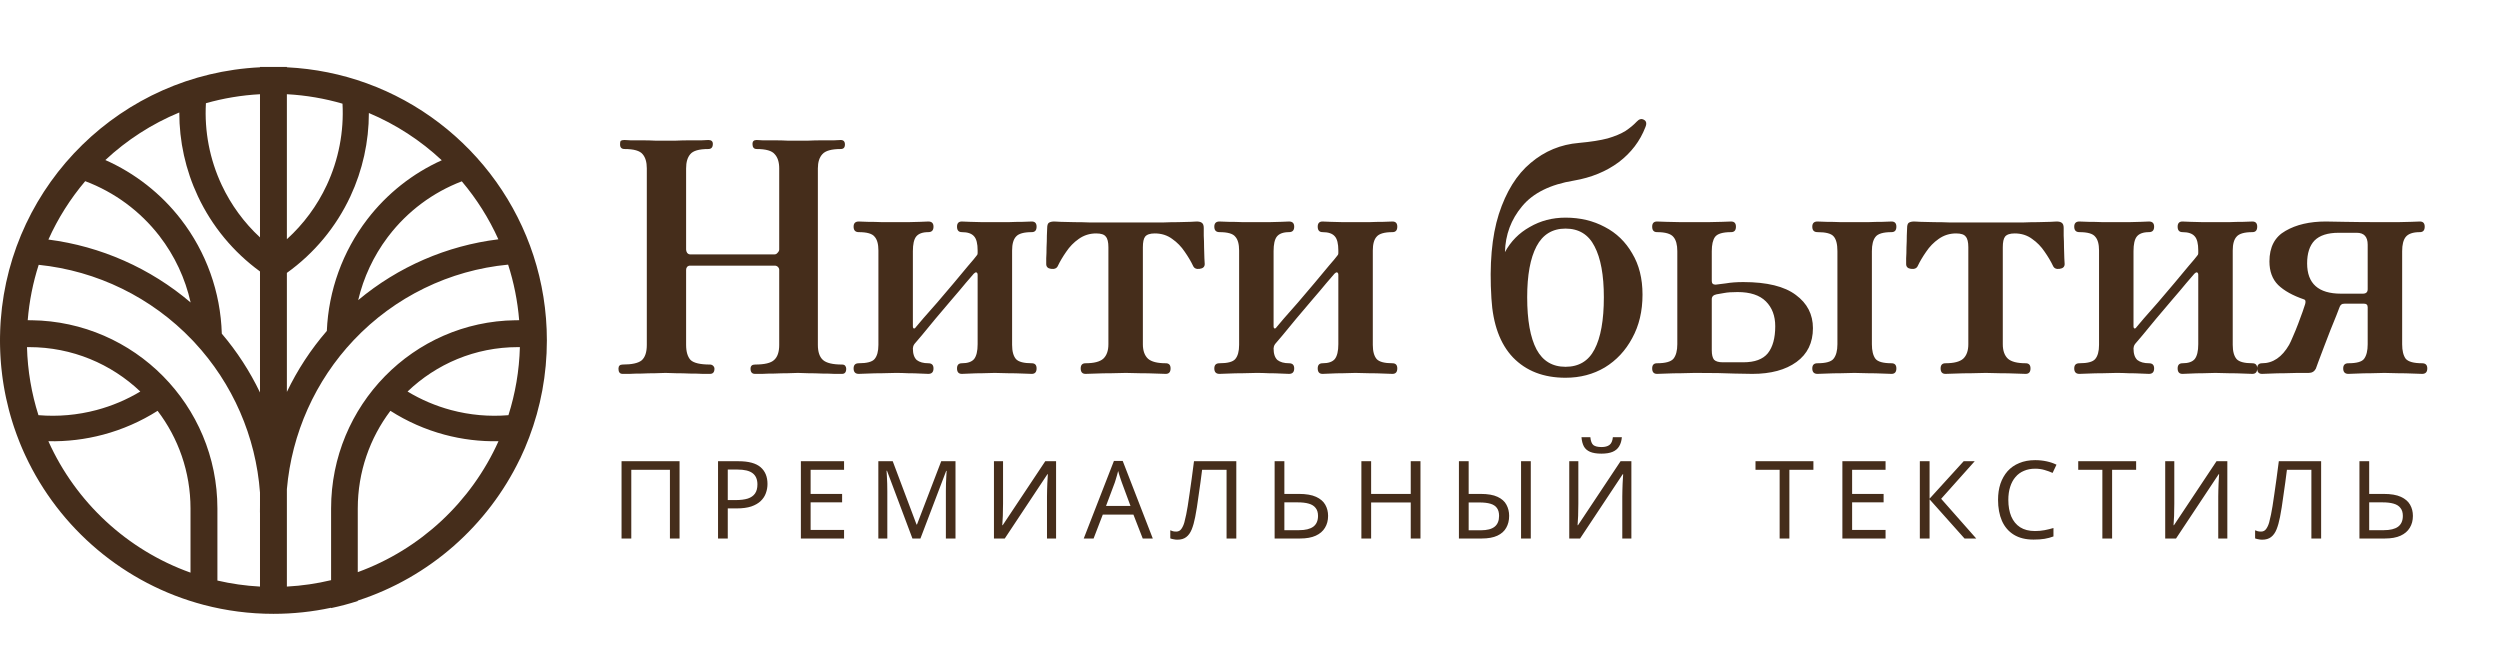
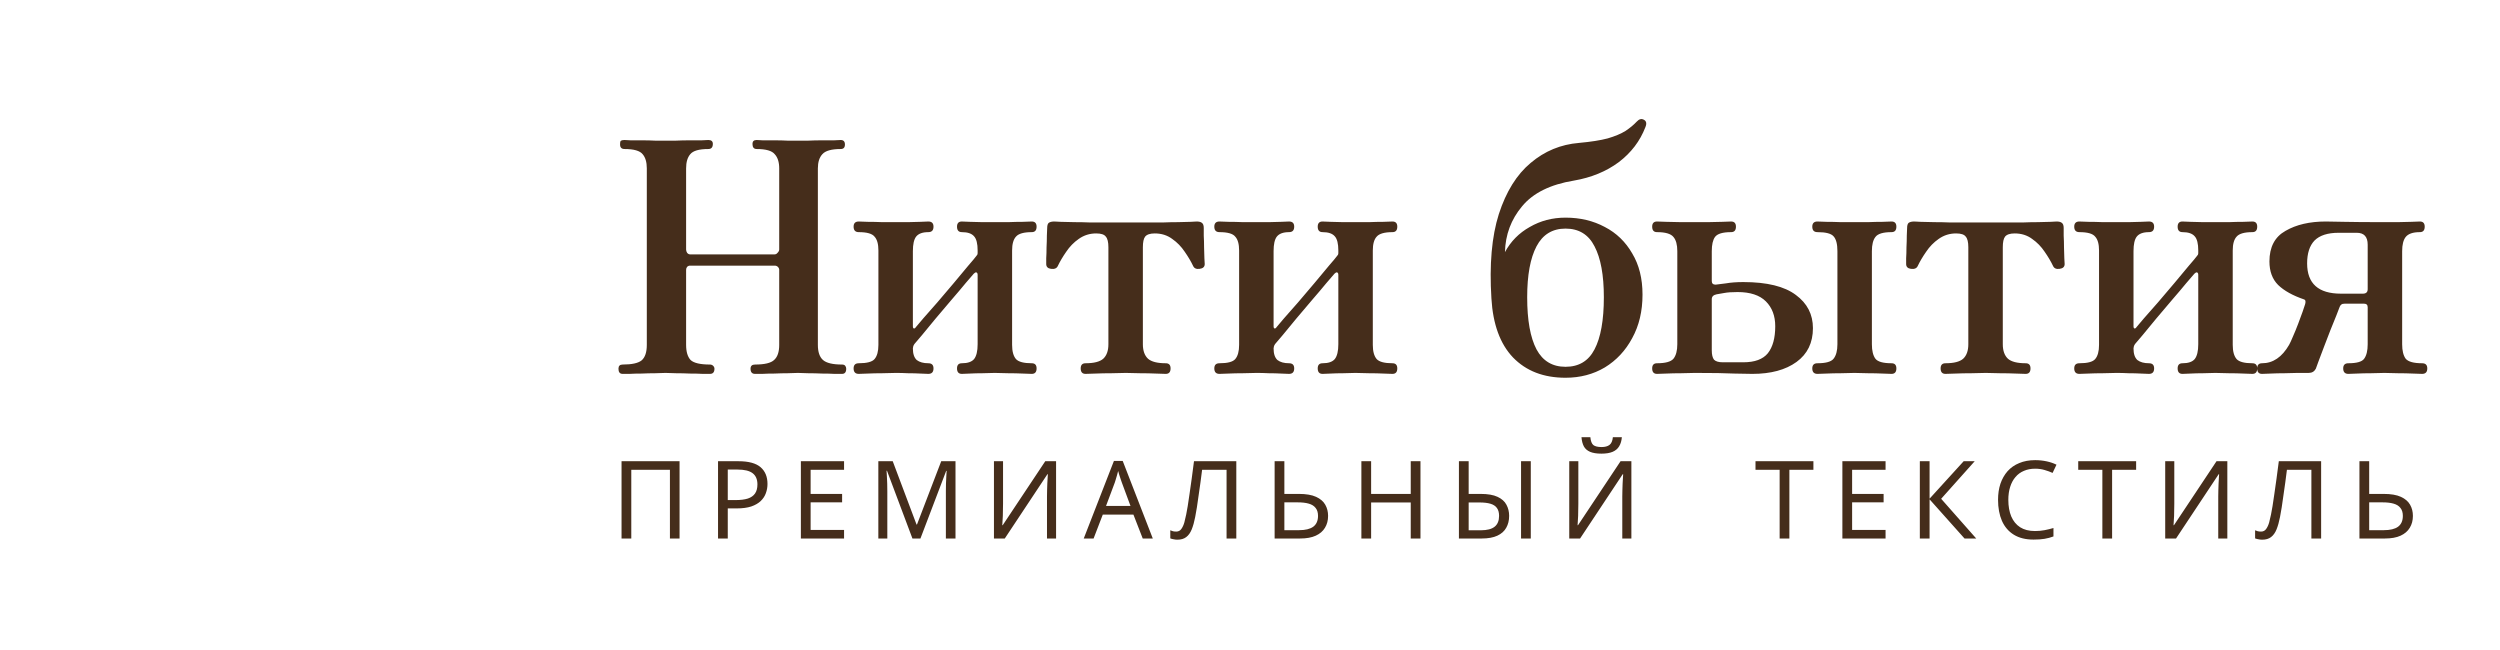
<svg xmlns="http://www.w3.org/2000/svg" width="896" height="233" viewBox="0 0 896 233" fill="none">
  <g clip-path="url(#clip0_37_19)">
-     <path d="M102.819 24.117C112.813 24.601 122.413 26.582 131.401 29.841H131.406V29.843C169.082 43.503 196 79.607 196 122C196 134.234 193.758 145.945 189.662 156.744C188.677 159.363 187.585 161.929 186.389 164.436V164.376C174.864 188.371 153.857 206.948 128.225 215.25V215.41C125.103 216.411 121.912 217.257 118.662 217.939V217.816C112.001 219.246 105.088 220 98 220C89.384 220 81.028 218.886 73.067 216.798C73.052 216.794 73.037 216.79 73.022 216.786C44.62 209.322 21.256 189.432 9.093 163.278C9.05 163.186 9.007 163.093 8.965 163.001C8.834 162.718 8.704 162.434 8.576 162.149C8.509 161.999 8.443 161.849 8.376 161.698C8.26 161.436 8.143 161.173 8.029 160.909C7.988 160.814 7.947 160.719 7.906 160.624C7.779 160.328 7.654 160.032 7.53 159.734C7.475 159.603 7.421 159.472 7.366 159.34C7.262 159.086 7.158 158.832 7.056 158.577C6.998 158.434 6.941 158.291 6.884 158.147C6.257 156.568 5.668 154.968 5.122 153.35C5.066 153.185 5.013 153.02 4.958 152.854C4.876 152.606 4.792 152.357 4.712 152.107C4.659 151.945 4.608 151.781 4.557 151.618C4.476 151.362 4.395 151.106 4.316 150.849C4.275 150.713 4.234 150.577 4.192 150.441C4.103 150.145 4.015 149.849 3.928 149.552C3.893 149.434 3.858 149.316 3.824 149.197C3.736 148.891 3.65 148.584 3.564 148.276C3.528 148.146 3.492 148.017 3.456 147.887C3.371 147.576 3.288 147.264 3.206 146.951C3.182 146.861 3.158 146.772 3.135 146.682C2.801 145.394 2.492 144.096 2.21 142.789C2.178 142.641 2.148 142.492 2.116 142.343C2.057 142.061 1.998 141.778 1.94 141.495C1.914 141.365 1.889 141.235 1.863 141.105C1.809 140.832 1.756 140.558 1.704 140.283C1.674 140.123 1.644 139.963 1.614 139.803C1.563 139.525 1.513 139.247 1.465 138.969C1.437 138.809 1.409 138.649 1.382 138.488C1.33 138.182 1.28 137.876 1.231 137.569C1.214 137.46 1.196 137.351 1.179 137.241C1.133 136.951 1.09 136.66 1.047 136.368C1.02 136.183 0.992 135.997 0.966 135.812C0.931 135.564 0.898 135.317 0.865 135.069C0.843 134.9 0.819 134.731 0.797 134.562C0.684 133.678 0.583 132.792 0.494 131.901C0.481 131.773 0.47 131.645 0.458 131.517C0.427 131.2 0.397 130.883 0.369 130.565C0.356 130.415 0.345 130.264 0.333 130.113C0.309 129.82 0.286 129.527 0.265 129.233C0.251 129.051 0.239 128.868 0.227 128.685C0.209 128.43 0.193 128.175 0.178 127.92C0.165 127.712 0.154 127.503 0.143 127.295C0.129 127.046 0.117 126.797 0.105 126.548C0.097 126.368 0.088 126.188 0.081 126.008C0.072 125.786 0.065 125.563 0.058 125.341C0.049 125.087 0.041 124.833 0.034 124.579C0.029 124.371 0.025 124.163 0.021 123.954C0.016 123.748 0.012 123.542 0.009 123.336C0.003 122.891 0 122.446 0 122C1.58542e-07 121.957 0.001 121.914 0.001 121.871C0.001 121.533 0.003 121.196 0.007 120.858C0.008 120.75 0.009 120.642 0.011 120.533C0.022 119.775 0.042 119.019 0.07 118.265C0.077 118.097 0.085 117.929 0.092 117.761C0.102 117.532 0.112 117.303 0.123 117.074C0.13 116.937 0.137 116.801 0.145 116.664C0.16 116.379 0.176 116.094 0.193 115.81C0.202 115.679 0.211 115.548 0.22 115.417C0.234 115.202 0.248 114.986 0.264 114.771H0.265C3.849 65.609 43.698 26.513 93.181 24.117V24H102.819V24.117ZM13.869 94.913C11.83 101.25 10.489 107.9 9.933 114.771H10.442L11.315 114.776C48.178 115.243 77.918 145.272 77.918 182.246V208.068C82.859 209.217 87.96 209.95 93.181 210.23V183.669L93.161 183.67C93.156 182.793 93.163 181.918 93.181 181.044V176.55C91.706 156.49 83.438 137.458 69.645 122.654L68.906 121.871C54.311 106.582 34.777 97.059 13.869 94.913ZM182.108 94.843C161.099 96.841 141.442 106.406 126.798 121.871C112.962 136.483 104.553 155.358 102.819 175.319V210.23C108.245 209.939 113.54 209.158 118.662 207.931V182.246C118.662 145.272 148.162 115.243 184.728 114.776L185.593 114.771H186.067C185.509 107.874 184.16 101.201 182.108 94.843ZM56.483 147.239C50.458 151.055 43.877 153.94 36.962 155.781C30.552 157.488 23.946 158.275 17.341 158.131C27.144 179.982 45.565 197.124 68.278 205.235V182.246C68.278 169.088 63.884 156.957 56.483 147.239ZM139.923 147.239C132.582 156.957 128.225 169.089 128.225 182.246V205.055C150.707 196.871 168.928 179.821 178.658 158.132C172.137 158.267 165.616 157.48 159.288 155.781C152.428 153.94 145.9 151.056 139.923 147.239ZM9.672 124.41C9.899 132.891 11.323 141.073 13.777 148.796C20.769 149.381 27.817 148.76 34.61 146.951C40.13 145.482 45.405 143.248 50.286 140.325C39.913 130.463 25.885 124.41 10.442 124.41H9.672ZM185.593 124.41C170.275 124.41 156.358 130.463 146.069 140.325C150.912 143.248 156.145 145.481 161.62 146.951C168.338 148.755 175.307 149.378 182.221 148.802C184.677 141.077 186.101 132.893 186.328 124.41H185.593ZM64.263 40.31C54.402 44.386 45.439 50.196 37.756 57.359C48.364 62.069 57.694 69.354 64.856 78.624C73.95 90.393 79.067 104.735 79.493 119.584C84.977 126.035 89.565 133.128 93.181 140.667V97.287C83.641 90.341 75.973 81.085 70.929 70.344C66.498 60.908 64.24 50.647 64.263 40.31ZM132.205 40.504C132.2 50.776 129.963 60.968 125.596 70.344C120.469 81.351 112.609 90.799 102.819 97.799V140.457C106.574 132.612 111.376 125.255 117.136 118.604C117.749 104.105 122.797 90.133 131.618 78.624C138.683 69.405 147.876 62.149 158.326 57.438C150.746 50.352 141.917 44.585 132.205 40.504ZM30.538 64.932C25.218 71.214 20.761 78.249 17.348 85.855C36.172 88.28 53.882 96.123 68.321 108.408C66.397 99.792 62.603 91.648 57.144 84.583C50.25 75.661 41.025 68.873 30.538 64.932ZM165.51 64.989C155.17 68.939 146.073 75.704 139.269 84.583L138.899 85.071C133.857 91.79 130.289 99.458 128.373 107.565C142.685 95.619 160.122 88.04 178.614 85.769C175.216 78.22 170.788 71.233 165.51 64.989ZM102.819 85.732C108.796 80.32 113.672 73.734 117.12 66.332C121.375 57.198 123.294 47.17 122.753 37.155C116.377 35.298 109.703 34.139 102.819 33.77V85.732ZM93.181 33.77C86.497 34.129 80.01 35.229 73.802 36.993C73.226 47.062 75.16 57.149 79.473 66.332C82.811 73.441 87.478 79.798 93.181 85.085V33.77Z" fill="#452D1B" />
    <path d="M223.156 134C222.156 134 221.656 133.384 221.656 132.153C221.656 131.152 222.156 130.652 223.156 130.652C226.466 130.652 228.737 130.151 229.969 129.151C231.2 128.073 231.816 126.226 231.816 123.609V60.338C231.816 58.106 231.316 56.412 230.315 55.258C229.314 54.026 227.159 53.41 223.849 53.41C222.772 53.41 222.233 52.871 222.233 51.794C222.233 50.947 222.348 50.485 222.579 50.408C222.887 50.254 223.31 50.178 223.849 50.178C224.157 50.178 224.888 50.216 226.043 50.293C227.274 50.293 228.66 50.293 230.199 50.293C231.816 50.293 233.355 50.331 234.818 50.408C236.357 50.408 237.589 50.408 238.512 50.408C239.436 50.408 240.668 50.408 242.207 50.408C243.823 50.331 245.44 50.293 247.056 50.293C248.75 50.293 250.212 50.293 251.444 50.293C252.752 50.216 253.56 50.178 253.868 50.178C254.946 50.178 255.485 50.639 255.485 51.563C255.485 52.794 254.946 53.41 253.868 53.41C250.559 53.41 248.403 54.026 247.403 55.258C246.402 56.412 245.902 58.106 245.902 60.338V89.433C245.902 89.818 246.017 90.203 246.248 90.588C246.556 90.973 246.902 91.165 247.287 91.165H277.653C278.038 91.165 278.384 90.973 278.692 90.588C279.077 90.203 279.269 89.818 279.269 89.433V60.338C279.269 58.106 278.73 56.412 277.653 55.258C276.652 54.026 274.497 53.41 271.187 53.41C270.186 53.41 269.686 52.794 269.686 51.563C269.686 50.639 270.186 50.178 271.187 50.178C271.495 50.178 272.226 50.216 273.381 50.293C274.612 50.293 276.036 50.293 277.653 50.293C279.269 50.293 280.809 50.331 282.271 50.408C283.81 50.408 285.042 50.408 285.966 50.408C286.889 50.408 288.121 50.408 289.66 50.408C291.277 50.331 292.893 50.293 294.51 50.293C296.203 50.293 297.665 50.293 298.897 50.293C300.206 50.216 301.014 50.178 301.322 50.178C302.322 50.178 302.823 50.716 302.823 51.794C302.823 52.871 302.322 53.41 301.322 53.41C298.012 53.41 295.818 54.026 294.74 55.258C293.663 56.412 293.124 58.106 293.124 60.338V123.609C293.124 126.149 293.74 127.958 294.971 129.035C296.203 130.113 298.474 130.652 301.783 130.652C302.322 130.652 302.707 130.806 302.938 131.114C303.169 131.421 303.284 131.768 303.284 132.153C303.284 133.384 302.784 134 301.783 134C301.399 134 300.513 134 299.128 134C297.819 133.923 296.318 133.885 294.625 133.885C292.932 133.808 291.277 133.769 289.66 133.769C288.121 133.692 286.889 133.654 285.966 133.654C285.042 133.654 283.81 133.692 282.271 133.769C280.809 133.769 279.231 133.808 277.537 133.885C275.921 133.885 274.458 133.923 273.15 134C271.841 134 270.995 134 270.61 134C269.532 134 268.993 133.384 268.993 132.153C268.993 131.152 269.532 130.652 270.61 130.652C273.997 130.652 276.267 130.113 277.422 129.035C278.653 127.958 279.269 126.149 279.269 123.609V96.707C279.269 96.322 279.115 95.976 278.807 95.668C278.499 95.36 278.115 95.206 277.653 95.206H247.287C246.902 95.206 246.556 95.36 246.248 95.668C246.017 95.976 245.902 96.322 245.902 96.707V123.609C245.902 126.072 246.441 127.881 247.518 129.035C248.673 130.113 250.982 130.652 254.446 130.652C254.907 130.652 255.292 130.806 255.6 131.114C255.908 131.421 256.062 131.768 256.062 132.153C256.062 133.384 255.523 134 254.446 134C254.061 134 253.214 134 251.906 134C250.597 133.923 249.058 133.885 247.287 133.885C245.594 133.808 243.939 133.769 242.323 133.769C240.706 133.692 239.436 133.654 238.512 133.654C237.589 133.654 236.357 133.692 234.818 133.769C233.278 133.769 231.662 133.808 229.969 133.885C228.352 133.885 226.89 133.923 225.581 134C224.35 134 223.541 134 223.156 134ZM307.779 134C306.548 134 305.932 133.346 305.932 132.037C305.932 130.806 306.548 130.19 307.779 130.19C310.704 130.19 312.59 129.69 313.437 128.689C314.36 127.611 314.822 125.918 314.822 123.609V89.78C314.822 87.47 314.36 85.816 313.437 84.815C312.59 83.737 310.704 83.198 307.779 83.198C306.548 83.198 305.932 82.544 305.932 81.236C305.932 80.004 306.548 79.388 307.779 79.388C308.318 79.388 309.396 79.427 311.012 79.504C312.628 79.504 314.36 79.542 316.208 79.619C318.132 79.619 319.748 79.619 321.057 79.619C322.442 79.619 323.905 79.619 325.444 79.619C327.061 79.542 328.523 79.504 329.832 79.504C331.217 79.427 332.179 79.388 332.718 79.388C333.95 79.388 334.565 80.004 334.565 81.236C334.565 82.544 333.95 83.198 332.718 83.198C330.64 83.198 329.177 83.737 328.331 84.815C327.561 85.816 327.176 87.547 327.176 90.01V116.912C327.176 117.374 327.292 117.643 327.522 117.72C327.753 117.797 328.023 117.605 328.331 117.143C328.639 116.758 329.485 115.758 330.871 114.141C332.256 112.525 333.95 110.601 335.951 108.368C337.952 106.059 339.915 103.75 341.839 101.441C343.841 99.055 345.572 96.976 347.035 95.206C348.574 93.436 349.536 92.281 349.921 91.742C350.075 91.588 350.191 91.434 350.268 91.281C350.345 91.127 350.383 90.896 350.383 90.588V89.78C350.383 87.317 349.96 85.623 349.113 84.699C348.266 83.699 346.804 83.198 344.726 83.198C343.571 83.198 342.994 82.544 342.994 81.236C342.994 80.004 343.571 79.388 344.726 79.388C345.341 79.388 346.304 79.427 347.612 79.504C348.998 79.504 350.499 79.542 352.115 79.619C353.731 79.619 355.194 79.619 356.502 79.619C357.888 79.619 359.504 79.619 361.352 79.619C363.199 79.542 364.931 79.504 366.547 79.504C368.164 79.427 369.241 79.388 369.78 79.388C370.935 79.388 371.512 80.004 371.512 81.236C371.512 82.544 370.935 83.198 369.78 83.198C366.932 83.198 365.046 83.737 364.123 84.815C363.199 85.816 362.737 87.47 362.737 89.78V123.609C362.737 125.918 363.199 127.611 364.123 128.689C365.046 129.69 366.932 130.19 369.78 130.19C370.935 130.19 371.512 130.806 371.512 132.037C371.512 133.346 370.935 134 369.78 134C369.241 134 368.164 133.962 366.547 133.885C364.931 133.808 363.199 133.769 361.352 133.769C359.504 133.692 357.888 133.654 356.502 133.654C355.194 133.654 353.731 133.692 352.115 133.769C350.499 133.769 348.998 133.808 347.612 133.885C346.304 133.962 345.341 134 344.726 134C343.571 134 342.994 133.346 342.994 132.037C342.994 130.806 343.571 130.19 344.726 130.19C346.804 130.19 348.266 129.69 349.113 128.689C349.96 127.611 350.383 125.841 350.383 123.378V98.554C350.383 98.016 350.229 97.708 349.921 97.631C349.69 97.554 349.383 97.708 348.998 98.093C348.536 98.631 347.574 99.747 346.111 101.441C344.726 103.134 343.032 105.135 341.031 107.445C339.107 109.677 337.182 111.948 335.258 114.257C333.411 116.489 331.794 118.452 330.409 120.145C329.023 121.761 328.138 122.801 327.753 123.262C327.522 123.57 327.369 123.878 327.292 124.186C327.215 124.494 327.176 124.725 327.176 124.879C327.176 126.803 327.638 128.189 328.562 129.035C329.562 129.805 330.948 130.19 332.718 130.19C333.95 130.19 334.565 130.806 334.565 132.037C334.565 133.346 333.95 134 332.718 134C332.179 134 331.217 133.962 329.832 133.885C328.523 133.808 327.061 133.769 325.444 133.769C323.905 133.692 322.442 133.654 321.057 133.654C319.748 133.654 318.132 133.692 316.208 133.769C314.36 133.769 312.628 133.808 311.012 133.885C309.396 133.962 308.318 134 307.779 134ZM389.053 134C387.899 134 387.322 133.346 387.322 132.037C387.322 130.806 387.899 130.19 389.053 130.19C392.055 130.19 394.172 129.651 395.404 128.573C396.635 127.419 397.251 125.687 397.251 123.378V88.625C397.251 86.778 396.943 85.508 396.327 84.815C395.789 84.045 394.634 83.66 392.864 83.66C390.554 83.66 388.476 84.314 386.629 85.623C384.858 86.855 383.358 88.394 382.126 90.241C380.894 92.012 379.894 93.705 379.124 95.322C378.739 96.168 377.931 96.515 376.699 96.361C375.545 96.207 374.968 95.629 374.968 94.629C374.968 94.321 374.968 93.628 374.968 92.551C375.045 91.396 375.083 90.088 375.083 88.625C375.16 87.162 375.199 85.777 375.199 84.469C375.275 83.16 375.314 82.236 375.314 81.698C375.314 80.774 375.506 80.158 375.891 79.85C376.353 79.542 377.007 79.388 377.854 79.388C378.008 79.388 378.778 79.427 380.163 79.504C381.549 79.504 383.204 79.542 385.128 79.619C387.052 79.619 388.9 79.658 390.67 79.735C392.44 79.735 393.787 79.735 394.711 79.735H412.145C413.454 79.735 414.993 79.735 416.763 79.735C418.611 79.658 420.42 79.619 422.19 79.619C423.96 79.542 425.461 79.504 426.693 79.504C428.001 79.427 428.733 79.388 428.886 79.388C429.733 79.388 430.349 79.542 430.734 79.85C431.196 80.158 431.427 80.774 431.427 81.698C431.427 82.236 431.427 83.16 431.427 84.469C431.504 85.777 431.542 87.162 431.542 88.625C431.619 90.088 431.657 91.396 431.657 92.551C431.734 93.628 431.773 94.321 431.773 94.629C431.773 95.629 431.157 96.207 429.926 96.361C428.771 96.515 428.001 96.168 427.616 95.322C426.847 93.705 425.846 92.012 424.615 90.241C423.383 88.394 421.882 86.855 420.112 85.623C418.341 84.314 416.263 83.66 413.877 83.66C412.184 83.66 411.029 84.045 410.413 84.815C409.874 85.508 409.605 86.778 409.605 88.625V123.378C409.605 125.687 410.221 127.419 411.452 128.573C412.684 129.651 414.801 130.19 417.803 130.19C418.957 130.19 419.534 130.806 419.534 132.037C419.534 133.346 418.957 134 417.803 134C417.264 134 416.071 133.962 414.223 133.885C412.453 133.808 410.567 133.769 408.566 133.769C406.565 133.692 404.871 133.654 403.486 133.654C402.177 133.654 400.484 133.692 398.406 133.769C396.327 133.769 394.403 133.808 392.633 133.885C390.862 133.962 389.669 134 389.053 134ZM437.056 134C435.825 134 435.209 133.346 435.209 132.037C435.209 130.806 435.825 130.19 437.056 130.19C439.981 130.19 441.867 129.69 442.714 128.689C443.637 127.611 444.099 125.918 444.099 123.609V89.78C444.099 87.47 443.637 85.816 442.714 84.815C441.867 83.737 439.981 83.198 437.056 83.198C435.825 83.198 435.209 82.544 435.209 81.236C435.209 80.004 435.825 79.388 437.056 79.388C437.595 79.388 438.672 79.427 440.289 79.504C441.905 79.504 443.637 79.542 445.485 79.619C447.409 79.619 449.025 79.619 450.334 79.619C451.719 79.619 453.182 79.619 454.721 79.619C456.338 79.542 457.8 79.504 459.109 79.504C460.494 79.427 461.456 79.388 461.995 79.388C463.227 79.388 463.842 80.004 463.842 81.236C463.842 82.544 463.227 83.198 461.995 83.198C459.917 83.198 458.454 83.737 457.608 84.815C456.838 85.816 456.453 87.547 456.453 90.01V116.912C456.453 117.374 456.568 117.643 456.799 117.72C457.03 117.797 457.3 117.605 457.608 117.143C457.915 116.758 458.762 115.758 460.148 114.141C461.533 112.525 463.227 110.601 465.228 108.368C467.229 106.059 469.192 103.75 471.116 101.441C473.117 99.055 474.849 96.976 476.312 95.206C477.851 93.436 478.813 92.281 479.198 91.742C479.352 91.588 479.468 91.434 479.545 91.281C479.622 91.127 479.66 90.896 479.66 90.588V89.78C479.66 87.317 479.237 85.623 478.39 84.699C477.543 83.699 476.081 83.198 474.003 83.198C472.848 83.198 472.271 82.544 472.271 81.236C472.271 80.004 472.848 79.388 474.003 79.388C474.618 79.388 475.581 79.427 476.889 79.504C478.275 79.504 479.776 79.542 481.392 79.619C483.008 79.619 484.471 79.619 485.779 79.619C487.165 79.619 488.781 79.619 490.629 79.619C492.476 79.542 494.208 79.504 495.824 79.504C497.441 79.427 498.518 79.388 499.057 79.388C500.212 79.388 500.789 80.004 500.789 81.236C500.789 82.544 500.212 83.198 499.057 83.198C496.209 83.198 494.323 83.737 493.4 84.815C492.476 85.816 492.014 87.47 492.014 89.78V123.609C492.014 125.918 492.476 127.611 493.4 128.689C494.323 129.69 496.209 130.19 499.057 130.19C500.212 130.19 500.789 130.806 500.789 132.037C500.789 133.346 500.212 134 499.057 134C498.518 134 497.441 133.962 495.824 133.885C494.208 133.808 492.476 133.769 490.629 133.769C488.781 133.692 487.165 133.654 485.779 133.654C484.471 133.654 483.008 133.692 481.392 133.769C479.776 133.769 478.275 133.808 476.889 133.885C475.581 133.962 474.618 134 474.003 134C472.848 134 472.271 133.346 472.271 132.037C472.271 130.806 472.848 130.19 474.003 130.19C476.081 130.19 477.543 129.69 478.39 128.689C479.237 127.611 479.66 125.841 479.66 123.378V98.554C479.66 98.016 479.506 97.708 479.198 97.631C478.967 97.554 478.659 97.708 478.275 98.093C477.813 98.631 476.851 99.747 475.388 101.441C474.003 103.134 472.309 105.135 470.308 107.445C468.384 109.677 466.459 111.948 464.535 114.257C462.688 116.489 461.071 118.452 459.686 120.145C458.3 121.761 457.415 122.801 457.03 123.262C456.799 123.57 456.645 123.878 456.568 124.186C456.492 124.494 456.453 124.725 456.453 124.879C456.453 126.803 456.915 128.189 457.839 129.035C458.839 129.805 460.225 130.19 461.995 130.19C463.227 130.19 463.842 130.806 463.842 132.037C463.842 133.346 463.227 134 461.995 134C461.456 134 460.494 133.962 459.109 133.885C457.8 133.808 456.338 133.769 454.721 133.769C453.182 133.692 451.719 133.654 450.334 133.654C449.025 133.654 447.409 133.692 445.485 133.769C443.637 133.769 441.905 133.808 440.289 133.885C438.672 133.962 437.595 134 437.056 134ZM561.081 135.385C553.23 135.385 546.957 132.961 542.262 128.112C537.643 123.262 535.065 116.219 534.526 106.983C533.756 94.821 534.642 84.738 537.182 76.733C539.799 68.651 543.609 62.532 548.612 58.375C553.615 54.142 559.388 51.755 565.931 51.217C570.164 50.832 573.589 50.293 576.206 49.6C578.824 48.83 580.94 47.945 582.557 46.945C584.173 45.867 585.52 44.751 586.598 43.596C587.444 42.673 588.291 42.442 589.138 42.904C590.061 43.365 590.254 44.251 589.715 45.559C587.791 50.562 584.596 54.757 580.132 58.144C575.668 61.454 570.318 63.648 564.083 64.725C555.616 66.111 549.42 69.189 545.495 73.962C541.569 78.657 539.529 84.122 539.375 90.357C541.454 86.508 544.417 83.506 548.266 81.351C552.114 79.119 556.386 78.003 561.081 78.003C566.316 78.003 571.011 79.119 575.167 81.351C579.324 83.506 582.595 86.662 584.981 90.819C587.444 94.898 588.676 99.824 588.676 105.597C588.676 111.524 587.444 116.72 584.981 121.184C582.595 125.649 579.324 129.151 575.167 131.691C571.011 134.154 566.316 135.385 561.081 135.385ZM561.081 131.46C565.854 131.46 569.317 129.382 571.473 125.225C573.705 120.992 574.821 114.757 574.821 106.521C574.821 98.593 573.705 92.512 571.473 88.279C569.317 84.045 565.854 81.928 561.081 81.928C556.386 81.928 552.922 84.045 550.69 88.279C548.458 92.512 547.342 98.593 547.342 106.521C547.342 114.757 548.458 120.992 550.69 125.225C552.922 129.382 556.386 131.46 561.081 131.46ZM593.873 134C592.719 134 592.141 133.346 592.141 132.037C592.141 130.806 592.719 130.19 593.873 130.19C596.875 130.19 598.838 129.651 599.762 128.573C600.685 127.419 601.147 125.687 601.147 123.378V90.01C601.147 87.701 600.685 86.008 599.762 84.93C598.838 83.776 596.875 83.198 593.873 83.198C592.719 83.198 592.141 82.544 592.141 81.236C592.141 80.004 592.719 79.388 593.873 79.388C594.489 79.388 595.605 79.427 597.222 79.504C598.838 79.504 600.608 79.542 602.533 79.619C604.457 79.619 606.073 79.619 607.382 79.619C608.767 79.619 610.345 79.619 612.116 79.619C613.963 79.542 615.656 79.504 617.196 79.504C618.812 79.427 619.89 79.388 620.429 79.388C621.583 79.388 622.161 80.004 622.161 81.236C622.161 82.544 621.583 83.198 620.429 83.198C617.427 83.198 615.502 83.776 614.656 84.93C613.886 86.008 613.501 87.701 613.501 90.01V100.748C613.501 101.595 613.963 102.018 614.887 102.018C615.579 101.941 616.811 101.787 618.581 101.556C620.352 101.248 622.43 101.094 624.816 101.094C633.283 101.094 639.556 102.634 643.636 105.713C647.715 108.715 649.755 112.679 649.755 117.605C649.755 122.839 647.792 126.88 643.867 129.728C639.941 132.576 634.669 134 628.049 134C626.894 134 624.739 133.962 621.583 133.885C618.504 133.731 613.771 133.654 607.382 133.654C606.073 133.654 604.457 133.692 602.533 133.769C600.608 133.769 598.838 133.808 597.222 133.885C595.605 133.962 594.489 134 593.873 134ZM651.371 134C650.14 134 649.524 133.346 649.524 132.037C649.524 130.806 650.14 130.19 651.371 130.19C654.373 130.19 656.298 129.651 657.144 128.573C658.068 127.419 658.53 125.687 658.53 123.378V90.01C658.53 87.47 658.068 85.7 657.144 84.699C656.298 83.699 654.373 83.198 651.371 83.198C650.14 83.198 649.524 82.544 649.524 81.236C649.524 80.004 650.14 79.388 651.371 79.388C651.91 79.388 652.988 79.427 654.604 79.504C656.221 79.504 657.953 79.542 659.8 79.619C661.724 79.619 663.341 79.619 664.649 79.619C666.035 79.619 667.651 79.619 669.498 79.619C671.346 79.542 673.078 79.504 674.694 79.504C676.31 79.427 677.388 79.388 677.927 79.388C679.081 79.388 679.659 80.004 679.659 81.236C679.659 82.544 679.081 83.198 677.927 83.198C674.925 83.198 673.001 83.776 672.154 84.93C671.307 86.008 670.884 87.701 670.884 90.01V123.378C670.884 125.687 671.307 127.419 672.154 128.573C673.001 129.651 674.925 130.19 677.927 130.19C679.081 130.19 679.659 130.806 679.659 132.037C679.659 133.346 679.081 134 677.927 134C677.388 134 676.31 133.962 674.694 133.885C673.078 133.808 671.346 133.769 669.498 133.769C667.651 133.692 666.035 133.654 664.649 133.654C663.341 133.654 661.724 133.692 659.8 133.769C657.953 133.769 656.221 133.808 654.604 133.885C652.988 133.962 651.91 134 651.371 134ZM617.427 129.844H624.816C628.896 129.844 631.821 128.766 633.591 126.611C635.361 124.378 636.246 121.146 636.246 116.912C636.246 113.218 635.13 110.254 632.898 108.022C630.666 105.79 627.279 104.674 622.738 104.674C620.66 104.674 619.043 104.789 617.889 105.02C616.811 105.174 615.926 105.328 615.233 105.482C614.079 105.713 613.501 106.29 613.501 107.214V125.572C613.501 127.111 613.771 128.227 614.309 128.92C614.925 129.536 615.964 129.844 617.427 129.844ZM697.25 134C696.095 134 695.518 133.346 695.518 132.037C695.518 130.806 696.095 130.19 697.25 130.19C700.252 130.19 702.368 129.651 703.6 128.573C704.832 127.419 705.447 125.687 705.447 123.378V88.625C705.447 86.778 705.139 85.508 704.524 84.815C703.985 84.045 702.83 83.66 701.06 83.66C698.751 83.66 696.673 84.314 694.825 85.623C693.055 86.855 691.554 88.394 690.322 90.241C689.091 92.012 688.09 93.705 687.32 95.322C686.936 96.168 686.127 96.515 684.896 96.361C683.741 96.207 683.164 95.629 683.164 94.629C683.164 94.321 683.164 93.628 683.164 92.551C683.241 91.396 683.279 90.088 683.279 88.625C683.356 87.162 683.395 85.777 683.395 84.469C683.472 83.16 683.51 82.236 683.51 81.698C683.51 80.774 683.703 80.158 684.088 79.85C684.549 79.542 685.204 79.388 686.05 79.388C686.204 79.388 686.974 79.427 688.36 79.504C689.745 79.504 691.4 79.542 693.324 79.619C695.249 79.619 697.096 79.658 698.866 79.735C700.637 79.735 701.984 79.735 702.907 79.735H720.341C721.65 79.735 723.189 79.735 724.96 79.735C726.807 79.658 728.616 79.619 730.386 79.619C732.157 79.542 733.658 79.504 734.889 79.504C736.198 79.427 736.929 79.388 737.083 79.388C737.93 79.388 738.545 79.542 738.93 79.85C739.392 80.158 739.623 80.774 739.623 81.698C739.623 82.236 739.623 83.16 739.623 84.469C739.7 85.777 739.738 87.162 739.738 88.625C739.815 90.088 739.854 91.396 739.854 92.551C739.931 93.628 739.969 94.321 739.969 94.629C739.969 95.629 739.354 96.207 738.122 96.361C736.967 96.515 736.198 96.168 735.813 95.322C735.043 93.705 734.042 92.012 732.811 90.241C731.579 88.394 730.078 86.855 728.308 85.623C726.538 84.314 724.459 83.66 722.073 83.66C720.38 83.66 719.225 84.045 718.61 84.815C718.071 85.508 717.801 86.778 717.801 88.625V123.378C717.801 125.687 718.417 127.419 719.649 128.573C720.88 129.651 722.997 130.19 725.999 130.19C727.153 130.19 727.731 130.806 727.731 132.037C727.731 133.346 727.153 134 725.999 134C725.46 134 724.267 133.962 722.42 133.885C720.649 133.808 718.764 133.769 716.762 133.769C714.761 133.692 713.068 133.654 711.682 133.654C710.374 133.654 708.68 133.692 706.602 133.769C704.524 133.769 702.599 133.808 700.829 133.885C699.059 133.962 697.866 134 697.25 134ZM745.252 134C744.021 134 743.405 133.346 743.405 132.037C743.405 130.806 744.021 130.19 745.252 130.19C748.177 130.19 750.063 129.69 750.91 128.689C751.834 127.611 752.295 125.918 752.295 123.609V89.78C752.295 87.47 751.834 85.816 750.91 84.815C750.063 83.737 748.177 83.198 745.252 83.198C744.021 83.198 743.405 82.544 743.405 81.236C743.405 80.004 744.021 79.388 745.252 79.388C745.791 79.388 746.869 79.427 748.485 79.504C750.102 79.504 751.834 79.542 753.681 79.619C755.605 79.619 757.222 79.619 758.53 79.619C759.916 79.619 761.378 79.619 762.917 79.619C764.534 79.542 765.996 79.504 767.305 79.504C768.69 79.427 769.653 79.388 770.191 79.388C771.423 79.388 772.039 80.004 772.039 81.236C772.039 82.544 771.423 83.198 770.191 83.198C768.113 83.198 766.651 83.737 765.804 84.815C765.034 85.816 764.649 87.547 764.649 90.01V116.912C764.649 117.374 764.765 117.643 764.996 117.72C765.227 117.797 765.496 117.605 765.804 117.143C766.112 116.758 766.959 115.758 768.344 114.141C769.73 112.525 771.423 110.601 773.424 108.368C775.425 106.059 777.388 103.75 779.313 101.441C781.314 99.055 783.046 96.976 784.508 95.206C786.048 93.436 787.01 92.281 787.395 91.742C787.549 91.588 787.664 91.434 787.741 91.281C787.818 91.127 787.856 90.896 787.856 90.588V89.78C787.856 87.317 787.433 85.623 786.586 84.699C785.74 83.699 784.277 83.198 782.199 83.198C781.044 83.198 780.467 82.544 780.467 81.236C780.467 80.004 781.044 79.388 782.199 79.388C782.815 79.388 783.777 79.427 785.085 79.504C786.471 79.504 787.972 79.542 789.588 79.619C791.205 79.619 792.667 79.619 793.976 79.619C795.361 79.619 796.978 79.619 798.825 79.619C800.672 79.542 802.404 79.504 804.021 79.504C805.637 79.427 806.715 79.388 807.253 79.388C808.408 79.388 808.985 80.004 808.985 81.236C808.985 82.544 808.408 83.198 807.253 83.198C804.405 83.198 802.52 83.737 801.596 84.815C800.672 85.816 800.21 87.47 800.21 89.78V123.609C800.21 125.918 800.672 127.611 801.596 128.689C802.52 129.69 804.405 130.19 807.253 130.19C808.408 130.19 808.985 130.806 808.985 132.037C808.985 133.346 808.408 134 807.253 134C806.715 134 805.637 133.962 804.021 133.885C802.404 133.808 800.672 133.769 798.825 133.769C796.978 133.692 795.361 133.654 793.976 133.654C792.667 133.654 791.205 133.692 789.588 133.769C787.972 133.769 786.471 133.808 785.085 133.885C783.777 133.962 782.815 134 782.199 134C781.044 134 780.467 133.346 780.467 132.037C780.467 130.806 781.044 130.19 782.199 130.19C784.277 130.19 785.74 129.69 786.586 128.689C787.433 127.611 787.856 125.841 787.856 123.378V98.554C787.856 98.016 787.702 97.708 787.395 97.631C787.164 97.554 786.856 97.708 786.471 98.093C786.009 98.631 785.047 99.747 783.584 101.441C782.199 103.134 780.506 105.135 778.504 107.445C776.58 109.677 774.656 111.948 772.731 114.257C770.884 116.489 769.268 118.452 767.882 120.145C766.497 121.761 765.612 122.801 765.227 123.262C764.996 123.57 764.842 123.878 764.765 124.186C764.688 124.494 764.649 124.725 764.649 124.879C764.649 126.803 765.111 128.189 766.035 129.035C767.036 129.805 768.421 130.19 770.191 130.19C771.423 130.19 772.039 130.806 772.039 132.037C772.039 133.346 771.423 134 770.191 134C769.653 134 768.69 133.962 767.305 133.885C765.996 133.808 764.534 133.769 762.917 133.769C761.378 133.692 759.916 133.654 758.53 133.654C757.222 133.654 755.605 133.692 753.681 133.769C751.834 133.769 750.102 133.808 748.485 133.885C746.869 133.962 745.791 134 745.252 134ZM810.709 134C809.554 134 808.977 133.346 808.977 132.037C808.977 130.806 809.554 130.19 810.709 130.19C814.635 130.19 817.867 127.996 820.407 123.609C820.792 122.916 821.254 121.915 821.793 120.607C822.409 119.221 823.025 117.72 823.64 116.104C824.256 114.488 824.795 113.025 825.257 111.717C825.719 110.408 826.026 109.484 826.18 108.946C826.411 108.022 826.296 107.483 825.834 107.329C821.754 105.944 818.637 104.212 816.482 102.134C814.404 100.055 813.365 97.246 813.365 93.705C813.365 88.548 815.289 84.892 819.137 82.737C822.986 80.504 827.797 79.388 833.57 79.388C834.647 79.388 836.841 79.427 840.151 79.504C843.461 79.581 848.31 79.619 854.699 79.619C856.084 79.619 857.623 79.619 859.317 79.619C861.087 79.542 862.704 79.504 864.166 79.504C865.706 79.427 866.745 79.388 867.283 79.388C868.438 79.388 869.015 80.004 869.015 81.236C869.015 82.544 868.438 83.198 867.283 83.198C864.82 83.198 863.127 83.776 862.203 84.93C861.357 86.008 860.933 87.701 860.933 90.01V123.378C860.933 125.687 861.357 127.419 862.203 128.573C863.127 129.651 865.09 130.19 868.092 130.19C869.323 130.19 869.939 130.806 869.939 132.037C869.939 133.346 869.323 134 868.092 134C867.553 134 866.437 133.962 864.743 133.885C863.127 133.808 861.357 133.769 859.432 133.769C857.585 133.692 855.969 133.654 854.583 133.654C853.275 133.654 851.697 133.692 849.849 133.769C848.002 133.769 846.309 133.808 844.769 133.885C843.23 133.962 842.191 134 841.652 134C840.42 134 839.804 133.346 839.804 132.037C839.804 130.806 840.42 130.19 841.652 130.19C844.654 130.19 846.539 129.651 847.309 128.573C848.156 127.419 848.579 125.687 848.579 123.378V110.1C848.579 109.253 848.117 108.83 847.194 108.83H840.382C839.766 108.83 839.343 108.946 839.112 109.177C838.881 109.33 838.688 109.6 838.534 109.985C838.38 110.447 837.996 111.447 837.38 112.987C836.764 114.526 836.033 116.335 835.186 118.413C834.416 120.414 833.647 122.416 832.877 124.417C832.107 126.418 831.453 128.15 830.914 129.613C830.375 131.075 830.067 131.922 829.99 132.153C829.452 133.153 828.605 133.654 827.45 133.654H823.409C822.101 133.654 820.561 133.692 818.791 133.769C817.021 133.769 815.366 133.808 813.826 133.885C812.364 133.962 811.325 134 810.709 134ZM838.996 105.251H846.847C848.002 105.251 848.579 104.712 848.579 103.635V87.701C848.579 84.853 847.271 83.429 844.654 83.429H838.188C834.262 83.429 831.376 84.353 829.529 86.2C827.758 88.048 826.873 90.78 826.873 94.398C826.873 101.633 830.914 105.251 838.996 105.251Z" fill="#452D1B" />
    <path d="M641.314 193H637.823V168.368H629.172V165.304H649.925V168.368H641.314V193ZM675.785 193H660.308V165.304H675.785V168.368H663.799V177.019H675.087V180.044H663.799V189.936H675.785V193ZM708.279 193H704.089L691.56 178.958V193H688.069V165.304H691.56V178.725L703.779 165.304H707.735L695.71 178.764L708.279 193ZM729.366 167.981C727.892 167.981 726.56 168.239 725.371 168.756C724.181 169.248 723.173 169.985 722.345 170.967C721.518 171.924 720.884 173.101 720.444 174.497C720.005 175.868 719.785 177.419 719.785 179.152C719.785 181.428 720.134 183.406 720.832 185.087C721.556 186.768 722.617 188.061 724.013 188.966C725.435 189.871 727.207 190.324 729.327 190.324C730.543 190.324 731.694 190.22 732.78 190.013C733.866 189.807 734.926 189.548 735.961 189.238V192.263C734.926 192.651 733.853 192.936 732.741 193.117C731.655 193.298 730.349 193.388 728.823 193.388C726.004 193.388 723.651 192.806 721.763 191.643C719.875 190.479 718.453 188.824 717.496 186.677C716.565 184.531 716.1 182.01 716.1 179.113C716.1 177.019 716.384 175.105 716.953 173.372C717.548 171.64 718.401 170.14 719.513 168.873C720.651 167.606 722.048 166.636 723.703 165.963C725.358 165.265 727.259 164.916 729.405 164.916C730.827 164.916 732.198 165.058 733.517 165.343C734.836 165.627 736.012 166.028 737.047 166.545L735.65 169.493C734.797 169.105 733.84 168.756 732.78 168.446C731.745 168.136 730.607 167.981 729.366 167.981ZM756.978 193H753.487V168.368H744.837V165.304H765.59V168.368H756.978V193ZM776.011 165.304H779.27V180.51C779.27 181.156 779.257 181.867 779.231 182.643C779.231 183.393 779.218 184.143 779.192 184.893C779.166 185.643 779.128 186.315 779.076 186.91C779.05 187.479 779.024 187.919 778.998 188.229H779.153L794.398 165.304H798.277V193H795.019V177.95C795.019 177.251 795.032 176.501 795.057 175.7C795.083 174.872 795.109 174.084 795.135 173.334C795.187 172.558 795.226 171.872 795.251 171.278C795.277 170.683 795.303 170.243 795.329 169.959H795.174L779.89 193H776.011V165.304ZM831.892 193H828.401V168.368H819.634C819.453 169.791 819.259 171.291 819.052 172.868C818.845 174.42 818.626 175.958 818.393 177.484C818.186 179.01 817.979 180.445 817.772 181.79C817.565 183.135 817.358 184.311 817.152 185.32C816.815 187.052 816.402 188.526 815.91 189.742C815.419 190.957 814.76 191.875 813.932 192.496C813.13 193.117 812.07 193.427 810.751 193.427C810.312 193.427 809.859 193.375 809.394 193.272C808.954 193.194 808.566 193.091 808.23 192.961V190.052C808.514 190.181 808.838 190.298 809.2 190.401C809.562 190.479 809.95 190.518 810.363 190.518C811.139 190.518 811.747 190.207 812.186 189.587C812.652 188.94 813.014 188.151 813.273 187.22C813.531 186.264 813.751 185.32 813.932 184.389C814.087 183.639 814.268 182.643 814.475 181.402C814.682 180.135 814.902 178.661 815.134 176.98C815.393 175.299 815.652 173.476 815.91 171.51C816.195 169.519 816.466 167.45 816.725 165.304H831.892V193ZM845.624 193V165.304H849.115V177.019H854.313C856.899 177.019 858.955 177.368 860.481 178.066C862.006 178.764 863.105 179.708 863.778 180.898C864.45 182.087 864.786 183.419 864.786 184.893C864.786 186.522 864.411 187.945 863.661 189.16C862.937 190.375 861.838 191.319 860.364 191.992C858.89 192.664 857.015 193 854.74 193H845.624ZM854.391 190.013C856.64 190.013 858.334 189.6 859.472 188.772C860.61 187.919 861.179 186.626 861.179 184.893C861.179 183.704 860.894 182.76 860.325 182.061C859.782 181.337 858.968 180.82 857.882 180.51C856.821 180.199 855.49 180.044 853.886 180.044H849.115V190.013H854.391Z" fill="#452D1B" />
    <path d="M222.763 193V165.304H243.554V193H240.102V168.368H226.254V193H222.763ZM264.673 165.304C268.294 165.304 270.932 166.015 272.587 167.437C274.242 168.86 275.069 170.864 275.069 173.45C275.069 174.588 274.875 175.687 274.487 176.747C274.125 177.781 273.518 178.712 272.664 179.54C271.811 180.367 270.673 181.027 269.251 181.518C267.828 181.984 266.083 182.216 264.014 182.216H260.833V193H257.342V165.304H264.673ZM264.363 168.291H260.833V179.229H263.626C265.385 179.229 266.846 179.048 268.009 178.686C269.173 178.298 270.039 177.691 270.608 176.863C271.177 176.036 271.462 174.95 271.462 173.605C271.462 171.821 270.893 170.489 269.755 169.609C268.617 168.73 266.82 168.291 264.363 168.291ZM302.512 193H287.035V165.304H302.512V168.368H290.526V177.018H301.814V180.044H290.526V189.936H302.512V193ZM327.015 193L317.899 168.717H317.744C317.795 169.234 317.834 169.894 317.86 170.696C317.912 171.497 317.951 172.377 317.976 173.333C318.002 174.264 318.015 175.221 318.015 176.204V193H314.796V165.304H319.955L328.489 187.996H328.644L337.333 165.304H342.453V193H339.001V175.971C339.001 175.066 339.014 174.174 339.039 173.295C339.065 172.389 339.104 171.549 339.156 170.773C339.208 169.972 339.246 169.299 339.272 168.756H339.117L329.885 193H327.015ZM356.232 165.304H359.491V180.51C359.491 181.156 359.478 181.867 359.452 182.643C359.452 183.393 359.439 184.143 359.413 184.893C359.387 185.643 359.349 186.315 359.297 186.91C359.271 187.479 359.245 187.918 359.219 188.229H359.374L374.619 165.304H378.498V193H375.24V177.949C375.24 177.251 375.253 176.501 375.278 175.7C375.304 174.872 375.33 174.083 375.356 173.333C375.408 172.558 375.446 171.872 375.472 171.277C375.498 170.683 375.524 170.243 375.55 169.959H375.395L360.111 193H356.232V165.304ZM409.553 193L406.217 184.427H395.239L391.942 193H388.412L399.234 165.187H402.376L413.16 193H409.553ZM402.066 172.945C401.989 172.739 401.859 172.364 401.678 171.821C401.497 171.277 401.316 170.721 401.135 170.153C400.98 169.558 400.851 169.105 400.747 168.795C400.618 169.312 400.476 169.842 400.321 170.385C400.191 170.902 400.049 171.381 399.894 171.821C399.765 172.26 399.648 172.635 399.545 172.945L396.403 181.324H405.169L402.066 172.945ZM443.093 193H439.602V168.368H430.836C430.655 169.79 430.461 171.29 430.254 172.868C430.047 174.419 429.827 175.958 429.594 177.484C429.388 179.01 429.181 180.445 428.974 181.79C428.767 183.134 428.56 184.311 428.353 185.32C428.017 187.052 427.603 188.526 427.112 189.742C426.621 190.957 425.961 191.875 425.134 192.496C424.332 193.116 423.272 193.427 421.953 193.427C421.513 193.427 421.061 193.375 420.595 193.272C420.155 193.194 419.768 193.091 419.431 192.961V190.052C419.716 190.181 420.039 190.298 420.401 190.401C420.763 190.479 421.151 190.517 421.565 190.517C422.341 190.517 422.948 190.207 423.388 189.586C423.853 188.94 424.216 188.151 424.474 187.22C424.733 186.263 424.953 185.32 425.134 184.389C425.289 183.639 425.47 182.643 425.677 181.402C425.884 180.135 426.103 178.661 426.336 176.98C426.595 175.299 426.853 173.476 427.112 171.51C427.396 169.519 427.668 167.45 427.926 165.304H443.093V193ZM456.826 193V165.304H460.317V177.018H465.515C468.101 177.018 470.156 177.368 471.682 178.066C473.208 178.764 474.307 179.708 474.979 180.897C475.652 182.087 475.988 183.419 475.988 184.893C475.988 186.522 475.613 187.944 474.863 189.16C474.139 190.375 473.04 191.319 471.566 191.991C470.092 192.664 468.217 193 465.941 193H456.826ZM465.592 190.013C467.842 190.013 469.536 189.599 470.674 188.772C471.811 187.918 472.38 186.625 472.38 184.893C472.38 183.703 472.096 182.759 471.527 182.061C470.984 181.337 470.169 180.82 469.083 180.51C468.023 180.199 466.691 180.044 465.088 180.044H460.317V190.013H465.592ZM509.099 193H505.608V180.083H491.411V193H487.92V165.304H491.411V177.018H505.608V165.304H509.099V193ZM522.878 193V165.304H526.369V177.018H530.636C533.222 177.018 535.252 177.368 536.726 178.066C538.226 178.764 539.286 179.708 539.907 180.897C540.553 182.087 540.877 183.419 540.877 184.893C540.877 186.522 540.528 187.944 539.829 189.16C539.157 190.375 538.097 191.319 536.649 191.991C535.2 192.664 533.338 193 531.063 193H522.878ZM530.752 190.052C532.976 190.052 534.619 189.625 535.679 188.772C536.739 187.918 537.269 186.625 537.269 184.893C537.269 183.703 537.011 182.759 536.493 182.061C536.002 181.363 535.239 180.859 534.205 180.548C533.17 180.238 531.852 180.083 530.248 180.083H526.369V190.052H530.752ZM545.144 193V165.304H548.635V193H545.144ZM581.273 156.692C581.169 157.985 580.846 159.071 580.303 159.951C579.786 160.83 579.01 161.489 577.976 161.929C576.941 162.369 575.597 162.588 573.941 162.588C572.261 162.588 570.903 162.369 569.869 161.929C568.86 161.489 568.123 160.843 567.657 159.989C567.192 159.11 566.908 158.011 566.804 156.692H569.985C570.114 158.089 570.476 159.033 571.071 159.524C571.692 159.989 572.674 160.222 574.019 160.222C575.209 160.222 576.14 159.977 576.812 159.485C577.51 158.968 577.924 158.037 578.053 156.692H581.273ZM562.421 165.304H565.679V180.51C565.679 181.156 565.666 181.867 565.64 182.643C565.64 183.393 565.627 184.143 565.602 184.893C565.576 185.643 565.537 186.315 565.485 186.91C565.459 187.479 565.433 187.918 565.408 188.229H565.563L580.807 165.304H584.686V193H581.428V177.949C581.428 177.251 581.441 176.501 581.467 175.7C581.493 174.872 581.519 174.083 581.544 173.333C581.596 172.558 581.635 171.872 581.661 171.277C581.687 170.683 581.712 170.243 581.738 169.959H581.583L566.3 193H562.421V165.304Z" fill="#452D1B" />
  </g>
  <defs>
    <clipPath id="clip0_37_19">
      <rect width="896" height="233" fill="white" />
    </clipPath>
  </defs>
</svg>